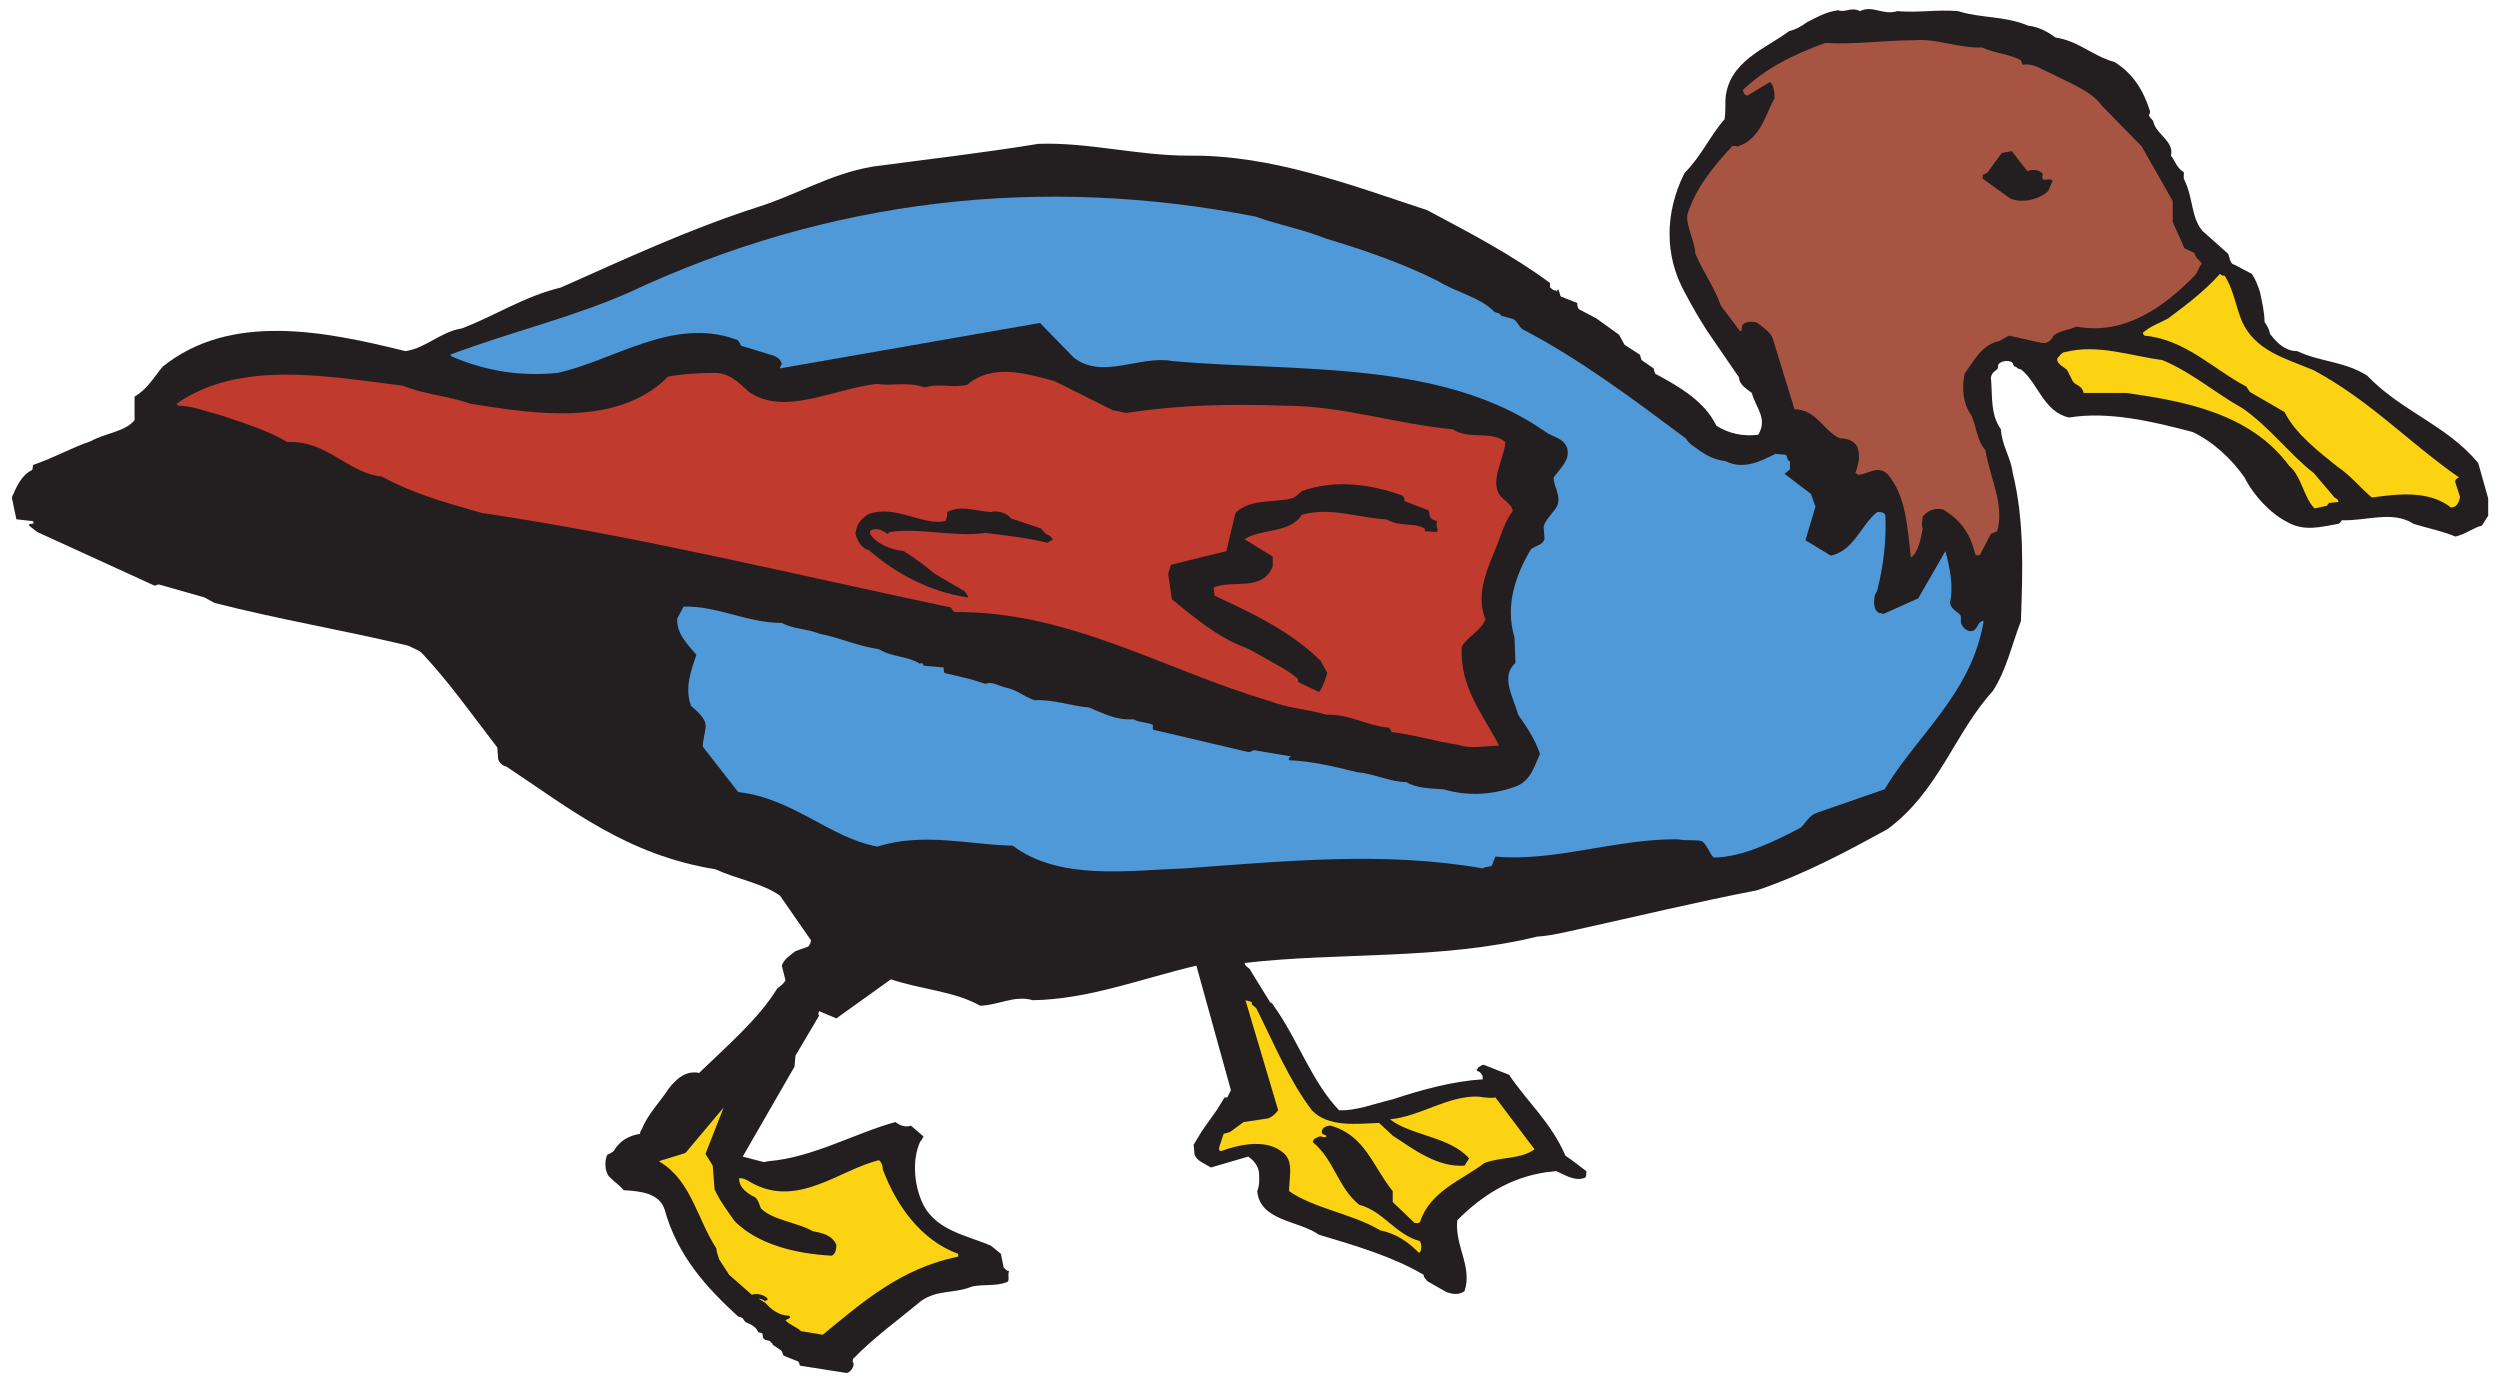
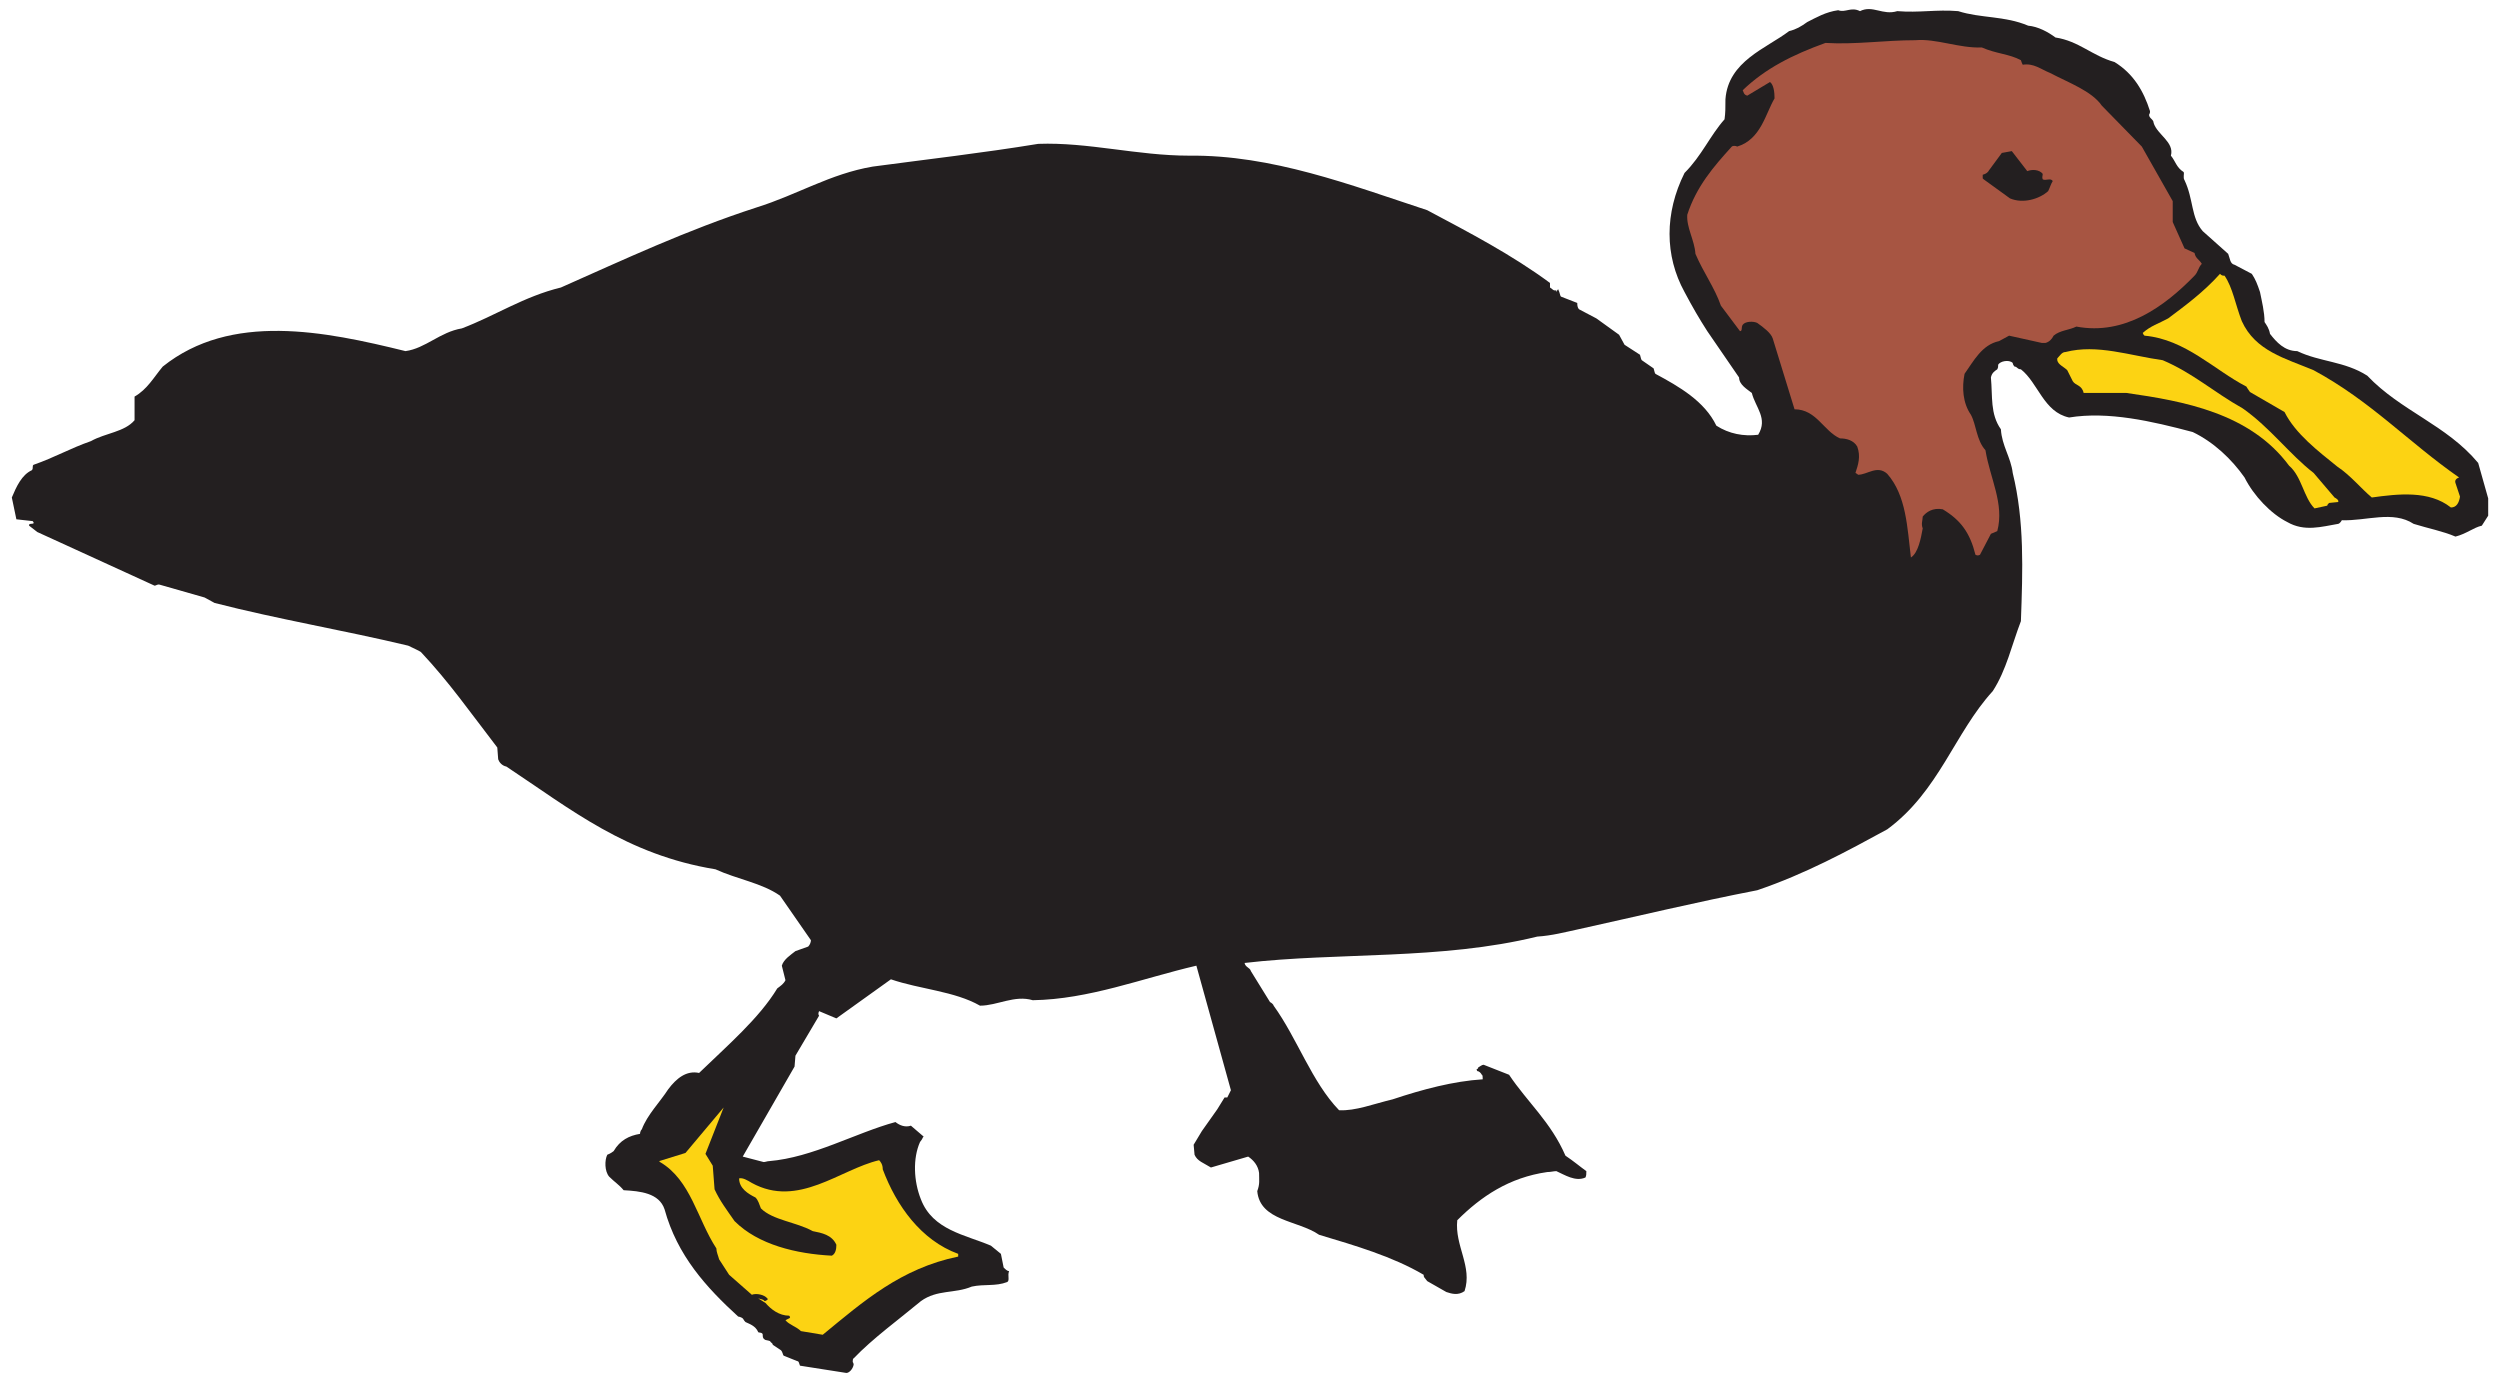
<svg xmlns="http://www.w3.org/2000/svg" xmlns:ns1="http://www.inkscape.org/namespaces/inkscape" xmlns:ns2="http://sodipodi.sourceforge.net/DTD/sodipodi-0.dtd" id="svg25089" version="1.1" ns1:version="0.48.1 " width="247.5" height="136.25" xml:space="preserve" ns2:docname="Duck_09.pdf">
  <defs id="defs25093" />
  <ns2:namedview pagecolor="#ffffff" bordercolor="#666666" borderopacity="1" objecttolerance="10" gridtolerance="10" guidetolerance="10" ns1:pageopacity="0" ns1:pageshadow="2" ns1:window-width="640" ns1:window-height="480" id="namedview25091" showgrid="false" ns1:zoom="1.9393939" ns1:cx="123.75" ns1:cy="68.125" ns1:window-x="0" ns1:window-y="0" ns1:window-maximized="0" ns1:current-layer="g25097" />
  <g id="g25097" ns1:groupmode="layer" ns1:label="Duck_09" transform="matrix(1.25,0,0,-1.25,0,136.25)">
    <g id="g25099" transform="scale(0.24,0.24)">
      <path d="m 3.902,289.996 1.5,-7.199 5.402,-0.602 c 1.199,-1.5 -1.5,-0.3 -1.199,-1.5 l 2.699,-2.097 38.699,-17.703 c 0.602,0 0.898,0.601 1.801,0.3 l 14.699,-4.199 3.301,-1.801 c 21,-5.398 42.597,-9 63.898,-14.097 1.801,-0.903 3.301,-1.5 4.195,-2.102 9.305,-9.898 16.207,-19.801 25.207,-31.5 l 0.297,-3.898 c 0.301,-0.903 1.203,-2.102 2.703,-2.399 21.297,-14.101 39.598,-29.101 69,-33.902 7.2,-3.301 15.297,-4.5 21.297,-8.699 l 10.203,-14.703 c 0,-0.598 -0.3,-1.5 -0.902,-2.098 l -4.203,-1.496 c -1.496,-1.199 -3.895,-2.707 -4.496,-4.805 l 1.199,-4.801 c -0.598,-1.199 -1.5,-1.8 -2.699,-2.695 -6,-9.902 -16.5,-18.902 -25.801,-27.906 -4.199,0.906 -7.5,-1.797 -10.199,-5.399 -2.699,-4.195 -6.899,-8.398 -8.699,-13.199 -0.602,-0.602 -0.602,-1.5 -0.602,-1.5 -3.598,-0.602 -6.598,-2.102 -8.699,-5.699 -1.199,-0.902 -1.5,-0.902 -2.102,-1.199 -0.898,-1.801 -0.898,-5.402 0.602,-7.199 1.801,-1.797 3.301,-2.703 4.801,-4.504 5.398,-0.297 11.699,-0.898 13.5,-6.297 4.199,-15.301 13.8,-25.801 24.3,-35.402 0.297,0 1.2,-0.301 1.5,-0.598 0.297,-0.301 0.297,-0.602 0.899,-1.203 1.199,-0.598 3.301,-1.199 4.199,-3.297 0,-0.297 1.5,0 1.5,-0.898 0,-0.598 0,-1.199 0.598,-1.504 0,-0.301 1.203,-0.301 1.804,-0.598 0.297,-0.602 0.899,-0.602 0.899,-1.203 l 2.699,-1.797 c 0.602,-0.602 0.602,-1.5 0.902,-1.801 l 4.5,-1.801 c 0.598,0 0.598,-0.898 0.895,-1.5 l 15.305,-2.402 c 0.898,0 2.097,1.203 2.398,2.703 0,0 0,0.598 -0.301,0.898 0,0.301 0,1.199 0.301,1.199 6.301,6.605 15,12.902 22.199,18.902 5.403,3.898 11.102,2.402 16.797,4.801 4.203,0.898 7.801,0 11.699,1.5 0.907,0.598 0,2.098 0.606,3.598 -0.606,0 -1.199,0.602 -1.801,1.199 l -0.898,4.5 -3.301,2.703 c -8.399,3.598 -19.199,5.098 -23.102,15.297 -2.398,6 -2.699,13.5 -0.297,18.902 1.2,1.5 0.598,1.199 1.2,1.801 l -4.2,3.598 c -1.8,-0.598 -3.601,0 -5.101,1.199 -13.199,-3.598 -27.301,-11.699 -41.699,-12.898 -0.602,0 -1.2,-0.301 -1.801,-0.301 l -6.899,1.801 17.098,29.703 0.297,3.598 7.801,13.199 c -0.297,0.301 -0.297,0.899 0,1.5 l 5.703,-2.398 18,12.898 c 9.601,-3.301 21,-3.898 29.398,-8.699 5.703,0 11.403,3.598 17.403,1.801 18.597,0.297 36,7.199 54,11.398 l 11.398,-41.102 -1.199,-2.398 -0.902,0 -2.399,-3.894 -5.098,-7.207 -2.703,-4.496 0.301,-3.301 c 0.902,-2.102 3,-2.703 5.402,-4.203 l 12.297,3.602 c 1.793,-1.199 3.293,-3 3.594,-5.398 0,-2.398 0.301,-3.598 -0.601,-6 0.902,-9.899 13.5,-9.602 20.402,-14.402 12,-3.598 24.301,-7.195 34.5,-13.199 0,-0.898 0.301,-0.898 1.199,-2.102 l 6.301,-3.594 c 1.801,-0.602 3.898,-1.199 6,0.297 2.699,8.098 -3.301,15 -2.399,23.398 7.801,7.801 17.098,14.102 29.7,15.898 1.199,0 2.097,0.301 3,0.301 2.699,-1.199 6.297,-3.594 9.597,-2.098 0.301,0.598 0.301,1.199 0.301,2.098 -2.101,1.5 -4.199,3.301 -6.898,5.102 -4.801,11.098 -12.602,17.703 -18.602,26.699 l -8.398,3.305 c -0.602,0 -1.203,-0.602 -1.801,-0.906 0,-0.895 -0.902,0 -0.297,-1.2 0.598,0 1.199,-0.601 1.496,-1.199 0.301,0 0.301,-0.898 0.301,-1.5 -9.598,-0.602 -19.801,-3.301 -29.699,-6.602 -6.301,-1.496 -12.301,-3.894 -17.703,-3.598 -9,9.301 -13.797,23.699 -21.598,34.5 0,0.301 -0.602,0.898 -1.199,1.199 l -6.301,10.199 c -0.297,1.2 -1.793,1.2 -2.094,2.7 30.895,3.601 64.793,0.902 96.594,8.703 4.801,0.297 9.301,1.5 13.5,2.398 20.398,4.504 39,9 59.098,12.899 15.902,5.402 29.703,12.902 42.902,20.101 17.098,12.602 22.199,31.801 34.801,45.598 4.5,6.902 6.297,15.301 9.297,23.101 0.601,16.801 1.203,33 -2.7,48.903 -0.597,5.097 -3.597,9 -3.898,14.402 -3.602,5.098 -2.699,10.797 -3.301,17.098 0.301,1.5 1.199,2.097 2.102,2.699 0.297,0.598 0.297,0.898 0.297,1.5 0.601,1.199 3.601,1.801 4.8,0.598 0,0 0,-0.598 0.602,-1.2 0.898,0 0.898,-0.898 2.098,-0.898 5.703,-4.496 7.5,-14.102 15.902,-15.902 12.898,2.101 27.301,-1.2 40.801,-4.797 6.898,-3.301 12.898,-8.996 17.101,-15 2.996,-6 8.696,-12 14.098,-14.703 5.699,-3.297 11.398,-1.5 16.801,-0.598 0.3,0 0.898,0.598 1.199,1.199 8.098,-0.301 16.801,3.301 23.699,-1.199 4.801,-1.5 9.602,-2.402 13.801,-4.199 3.598,0.902 6,3 8.699,3.597 l 2.102,3.301 0,5.703 -3.301,11.699 c -10.5,12.598 -25.5,17.098 -36.602,28.797 -7.5,4.801 -15.597,4.5 -23.097,8.106 -4.203,0 -6.903,2.996 -9,5.695 -0.301,1.801 -1.203,3 -1.801,3.899 0,3.304 -0.902,6.902 -1.5,9.902 -0.902,2.699 -1.5,4.199 -2.699,6 l -5.703,3 c -1.5,0.301 -1.5,2.098 -2.098,3.598 l -8.402,7.5 c -3.899,4.5 -3,10.5 -6,16.8 -0.598,0.903 0,2.102 -0.297,2.7 -2.403,1.5 -2.703,3.605 -4.203,5.406 1.203,4.496 -4.5,6.894 -5.7,10.793 0,1.203 -1.5,1.508 -1.5,2.703 0.305,0.598 0.305,0.598 0.305,1.199 -2.105,6.602 -5.402,12.301 -11.703,16.199 -7.5,2.102 -11.695,6.903 -19.5,8.102 -2.402,1.801 -5.699,3.598 -9,3.898 -7.801,3.301 -15.602,2.403 -23.102,4.801 -7.199,0.598 -12.898,-0.601 -20.097,0 -4.801,-1.5 -8.102,2.106 -12.301,0 -3,1.504 -4.801,-0.601 -7.199,0.305 -4.203,-0.602 -7.203,-2.406 -10.203,-3.906 -2.098,-1.5 -3.598,-2.399 -6,-3 -7.5,-5.7 -20.098,-9.899 -21,-22.5 0,-2.7 0,-4.5 -0.297,-6.598 -4.801,-5.402 -7.5,-11.996 -13.203,-17.699 -6.594,-13.203 -6.594,-27.301 0,-39.301 2.707,-5.102 4.8,-8.699 7.5,-12.902 l 10.5,-15.297 c 0,-2.399 2.707,-3.903 4.203,-5.102 1.199,-4.801 5.398,-8.398 2.097,-13.801 -4.8,-0.597 -9.597,0.301 -13.8,3.004 -3.895,8.098 -12.297,12.903 -20.098,17.098 -0.301,0.301 -0.301,0.898 -0.602,1.801 l -3.898,2.699 c -0.301,0.301 -0.301,0.898 -0.602,1.801 l -5.097,3.297 -1.801,3.3 -7.5,5.403 -5.699,3 c -0.602,0.597 -0.602,1.5 -0.602,2.097 l -5.398,2.102 c -0.301,0.301 -0.301,1.199 -0.903,2.398 0.301,0.602 -1.199,-1.8 -0.597,-0.3 -0.903,-0.297 -1.203,0.3 -2.102,0.902 0,0.598 0,0.898 0,1.5 -12.601,9.301 -26.398,16.5 -40.5,24 -25.5,8.398 -51.301,18.301 -78.594,18.004 -17.097,0 -33.297,4.496 -49.797,3.894 -18.3,-3 -36.601,-5.093 -54.601,-7.5 -14.102,-2.398 -24.899,-9.297 -38.399,-13.5 -23.101,-7.5 -43.5,-17.097 -64.5,-26.398 -12.3,-3 -21.601,-9.297 -32.703,-13.5 -7.203,-1.199 -12.004,-6.602 -18.597,-7.496 -26.7,6.594 -57.602,12.898 -80.102,-5.106 -3,-3.597 -5.098,-7.5 -9.301,-9.898 l 0,-7.801 c -3.297,-3.898 -9.598,-4.199 -14.398,-6.898 -6.898,-2.403 -12,-5.403 -18.898,-7.797 -0.602,-0.305 0,-1.203 -0.602,-1.805 -3.301,-1.5 -5.102,-5.398 -6.602,-9" style="fill:#231f20;fill-opacity:1;fill-rule:nonzero;stroke:none" id="path25101" />
-       <path d="m 58.805,320.297 c 4.5,0 8.699,-1.801 13.5,-3 8.098,-2.699 15.898,-5.102 22.5,-9 13.199,0.598 19.8,-10.199 31.199,-11.402 11.101,-6 21.601,-8.7 33,-12 52.199,-7.797 103.496,-20.395 154.801,-31.2 0.3,-0.3 0.597,-1.199 1.199,-1.496 38.101,0.297 69.301,-19.203 104.094,-29.402 6,-2.402 12.898,-2.699 18.597,-4.5 7.5,0.301 13.5,-3.598 20.102,-4.195 0.898,0 0.898,-0.602 1.5,-1.508 7.5,-0.899 13.801,-2.996 21.898,-4.199 4.2,-1.5 9.301,-0.297 13.5,-0.297 -4.8,9.597 -13.199,19.199 -12.3,32.699 2.101,3.598 6,4.801 7.8,9 -3.898,9.598 2.102,19.199 5.102,27.898 1.203,3.301 2.098,5.403 3.898,7.801 0,1.801 -2.398,3.301 -3.597,4.5 -4.5,4.5 0.597,12.301 1.199,18.301 -4.5,3.898 -11.996,0.598 -17.402,4.203 -19.2,1.801 -36.297,7.797 -55.797,7.797 -17.696,0.598 -34.196,0.301 -51.895,-2.402 l -4.5,0.902 -19.199,9.598 c -9,2.402 -20.399,6 -28.801,-1.196 -5.098,-1.199 -9.301,0.602 -14.098,-0.902 -5.703,2.098 -10.8,0.305 -15.601,1.199 -14.102,-1.496 -30.602,-10.801 -42.301,-2.699 -3.598,3.301 -6.301,6 -10.801,6.301 -5.398,0 -11.097,-0.301 -15.898,-1.203 -16.801,-16.793 -44.102,-12.297 -65.102,-9 -7.797,2.703 -15.004,3 -22.5,6 -24.597,3 -53.699,8.703 -74.699,-6 l 0.602,-0.598" style="fill:#c13a2e;fill-opacity:1;fill-rule:nonzero;stroke:none" id="path25103" />
-       <path d="m 149.105,336.496 c 11.399,-4.801 22.5,-6.601 34.797,-5.398 18.301,3.898 38.102,18.597 58.801,11.097 0.902,0 1.5,-1.199 1.797,-2.093 l 10.805,-3.305 c 1.199,-0.602 2.097,-0.902 2.699,-2.699 0,-0.301 -0.602,-0.602 -0.602,-1.5 l 85.801,15 11.102,-11.403 c 9.597,-7.5 21.898,0.903 32.699,-1.199 40.793,-3.601 88.492,0.602 122.691,-23.101 2.7,-2.098 6.301,-2.098 7.5,-5.7 0.903,-3.898 -2.097,-6.3 -4.5,-9.597 0,-3.602 3.602,-7.203 0,-11.102 -1.5,-2.101 -2.699,-3 -3.3,-5.101 l 0.3,-3.899 c -0.3,-2.101 -3,-2.398 -4.5,-3.601 -4.797,-8.098 -8.695,-18.297 -5.398,-29.098 l 0.301,-8.402 c -5.102,-4.5 -0.602,-11.399 0.898,-17.098 3,-4.195 5.699,-8.402 7.199,-12.902 -1.8,-3.899 -3,-9 -8.097,-10.797 -7.496,-2.703 -15.602,-3.301 -23.703,-0.903 -4.2,0.301 -9,0.301 -12.297,2.403 -5.403,0 -10.203,2.699 -16.5,3.297 -7.203,1.804 -14.703,3.605 -22.203,3.902 -0.297,0.301 0,1.199 0.902,1.199 l -12.301,2.102 c -0.898,0 -0.898,-0.602 -2.094,-0.602 l -30.597,7.199 c -1.5,0 -0.602,1.2 -0.903,1.801 -1.797,0.899 -4.199,0.602 -6.297,1.801 -6,-0.301 -9.601,1.801 -14.703,3.898 -6.597,0.602 -11.699,2.7 -18.004,2.403 -4.195,1.5 -5.394,3.3 -9.593,4.199 -2.403,0.598 -4.5,2.098 -6.602,1.199 l -4.801,1.5 -8.699,2.102 c -0.301,0.597 -0.301,1.199 -0.301,1.797 l -6.597,0.601 c 0,0.602 -0.903,1.199 -1.2,0.602 -4.203,2.699 -9,2.097 -13.5,4.8 -7.5,1.2 -13.203,3.899 -19.5,5.098 -4.5,1.801 -8.703,1.5 -12.601,3.602 -11.399,0 -21.305,5.699 -32.399,5.398 l -2.101,-3.902 c -0.301,-5.098 3.301,-8.399 6.301,-11.992 -1.801,-5.407 -3.903,-10.805 -1.801,-16.805 1.801,-1.801 5.398,-4.199 4.797,-7.5 -0.297,-2.402 -0.899,-4.199 -0.899,-6 l 11.703,-15 c 18.297,-2.098 30,-14.996 45.899,-18 15.301,4.801 30.301,0.601 44.699,0.297 15.602,-11.699 38.402,-8.098 56.699,-7.496 33.293,2.398 65.993,5.699 98.395,0 1.5,0.898 2.098,0.297 3,0.898 l 1.199,3 c 19.5,-1.801 40.199,6 60.301,5.703 3,-0.597 5.398,0 7.801,-0.597 1.797,-1.204 2.398,-3.907 3.898,-5.407 9.301,0 20.399,5.407 28.801,9.903 1.805,1.797 2.699,3.898 5.098,4.797 l 22.5,7.8 c 10.8,18 28.8,31.801 32.703,55.5 -2.102,0.301 -1.801,-3.3 -4.203,-3.3 -1.5,0 -2.7,1.203 -3.297,2.703 0,0.597 0,0.898 0,2.097 -0.301,1.504 -3,1.801 -3.602,4.5 1.199,5.403 0,11.403 -1.5,17.102 l -9,-15.602 -11.398,-5.093 c -0.301,0 -0.903,0.293 -1.5,0.293 -1.801,0.906 -1.801,3.3 -1.5,5.402 0.297,1.199 0.597,1.199 0.898,2.098 2.102,8.101 3,16.5 2.699,24.3 0,1.5 -1.5,1.5 -2.699,1.5 -5.398,-4.199 -7.5,-12.597 -15.301,-14.398 l -8.398,5.098 3.301,11.101 -1.5,4.199 -8.703,6.602 1.8,1.5 0,2.703 c -1.199,0 -0.597,1.797 -1.5,2.098 l -3.3,0.297 c -4.797,-2.395 -10.5,-5.399 -16.5,-2.395 -4.797,0.602 -7.5,2.695 -10.793,5.098 -1.805,1.199 -1.805,2.097 -2.707,2.699 -17.7,13.199 -34.5,25.801 -53.399,35.699 -1.5,0.899 -1.801,3.301 -3.898,3.602 L 495.297,350 c -0.301,1.199 -1.801,0.602 -2.695,1.801 -4.805,4.496 -12.305,5.996 -18.004,9.594 -12,6 -24.301,10.203 -37.203,14.101 -7.5,3 -15.598,4.5 -23.098,7.199 -70.195,13.801 -140.395,6.004 -206.395,-24.898 -18.898,-8.402 -39.597,-13.199 -59.398,-20.699 l 0.601,-0.602" style="fill:#4f99d9;fill-opacity:1;fill-rule:nonzero;stroke:none" id="path25105" />
      <path d="m 217.805,70.695 c 10.199,-5.996 12.3,-18.895 18.597,-28.5 0,-1.199 0.602,-2.398 0.903,-3.602 l 3.297,-5.098 7.503,-6.602 c 1.5,0.602 4.196,0 5.098,-1.199 0.602,-0.297 -0.598,-0.898 -0.902,-0.898 -0.297,0.602 -1.196,0.602 -2.098,0.898 l 2.402,-1.5 c 1.797,-2.098 4.5,-4.199 7.797,-4.199 0.903,-0.898 -0.3,-0.898 -1.199,-1.5 1.199,-1.5 3.602,-2.102 5.102,-3.598 l 7.199,-1.199 c 13.5,11.098 25.801,21.898 44.699,25.801 0,0 0,0.297 0,0.894 -12.301,4.5 -20.398,15.902 -24.898,27.902 0,1.5 -0.602,2.398 -1.2,3 -12.902,-3 -26.703,-15.902 -42,-7.5 -1.5,0.902 -3,1.801 -4.203,1.504 0,-3.305 3,-5.106 5.403,-6.305 0.898,-0.898 1.199,-2.102 1.8,-3.602 3.899,-3.898 11.7,-4.5 17.098,-7.5 3,-0.598 6.301,-1.199 7.801,-4.5 0,-1.5 -0.305,-3 -1.5,-3.598 -11.699,0.598 -24.301,3.598 -32.102,11.402 -2.699,3.898 -4.797,6.598 -6.597,10.496 l -0.602,7.801 -2.402,3.898 6.004,15.305 -12.602,-15.004 -8.699,-2.699 0.301,-0.301" style="fill:#fcd313;fill-opacity:1;fill-rule:nonzero;stroke:none" id="path25107" />
-       <path d="m 282.305,278 c 0.597,-2.105 1.8,-4.805 4.5,-5.402 8.097,-7.203 19.8,-13.801 32.699,-15.602 0,0.602 -0.602,1.199 -1.199,2.102 -3.602,2.097 -6.903,3.898 -10.2,6.004 -3.601,2.996 -6.902,5.394 -9.902,7.195 -4.5,0.598 -9,2.398 -11.098,5.703 0,0.598 0,0.895 0.297,1.195 1.801,0.903 3.903,0 5.403,-1.195 0.898,0.598 0,0 0.898,0.598 10.5,1.5 21,-1.797 31.5,-0.301 7.195,-0.899 13.199,-1.496 20.699,-3.297 0,0.602 1.203,0.602 1.5,1.199 -0.297,0.602 -0.597,0.899 -1.5,1.496 -0.898,0 -1.5,1.2 -2.398,2.102 l -9.899,3.301 c -1.207,1.797 -4.5,2.699 -6.601,2.097 -5.102,0.301 -9.899,2.399 -14.399,0 0,-0.898 0,-1.8 -0.601,-3 -7.801,-1.5 -16.199,5.399 -25.199,2.403 -2.102,-1.203 -4.2,-3 -4.5,-6.598" style="fill:#231f20;fill-opacity:1;fill-rule:nonzero;stroke:none" id="path25109" />
-       <path d="m 385.504,264.797 1.199,-8.402 c 7.5,-5.997 15,-12.598 24.902,-16.2 2.997,-1.496 5.391,-3 8.09,-4.5 3.305,-1.8 6,-3.3 8.102,-5.097 0.598,-0.301 0.598,-0.903 0.598,-1.5 l 6.902,-3.297 c 1.199,1.496 2.098,4.195 2.699,6.297 l -2.101,3.898 c -9.598,9.602 -22.2,15.606 -35.09,21.602 l -0.301,2.699 c 6.601,2.699 15.891,-1.5 19.492,6.898 l 0,3.301 -9.293,5.703 c 5.094,3.598 14.992,1.801 18.899,8.098 9.593,2.699 19.195,-1.199 27.894,-1.5 4.801,-2.699 8.699,-0.902 12.602,-3 0,-0.301 0.297,-0.602 0,-0.902 l 3.898,-0.297 c 1.199,0.597 -0.601,2.097 0.301,3.297 -0.301,0.902 -1.801,0.3 -2.402,1.8 -0.297,0.602 0,1.2 -0.598,2.102 l -7.801,3 c 0,0.598 0,1.199 -0.601,1.801 -10.797,3.898 -22.5,5.398 -33.293,1.5 -1.504,-1.203 -2.106,-2.102 -3.305,-2.399 -6,-1.504 -13.797,0 -18.594,-4.804 l -3,-12.598 -18.301,-4.5 -0.898,-3" style="fill:#231f20;fill-opacity:1;fill-rule:nonzero;stroke:none" id="path25111" />
-       <path d="m 402.305,74.598 0.597,-0.301 c 6.602,2.398 15.594,4.199 20.993,-0.902 3,-3 1.5,-7.797 1.5,-12.297 8.105,-5.703 21,-7.5 30,-12.902 5.402,-1.199 9,-3.598 12.902,-7.496 0.898,0.598 0.898,2.695 0.301,3.898 -8.102,2.098 -12,9.898 -20.102,12 -7.199,5.996 -8.101,14.699 -15.301,20.699 0.305,1.199 0.903,1.199 2.102,1.801 0.898,0.297 1.5,-0.602 2.398,0 0,0.898 -1.5,0.297 -1.5,1.5 0,1.5 1.5,2.098 3,2.098 11.407,-3.301 13.801,-13.5 20.403,-21.598 l 0,-3.602 7.199,-6.894 c 0.598,0 1.199,-0.305 1.801,0.293 3.297,10.203 13.797,13.805 21.297,19.5 5.703,2.102 12,1.203 16.5,4.5 l -12.899,17.102 c -1.5,-0.301 -3.601,0 -5.699,0.301 -10.199,0.301 -19.199,-6.602 -29.102,-7.5 6.903,-5.402 19.801,-5.699 26.106,-12.902 l -1.504,-2.398 c -9,-0.602 -16.801,5.398 -23.699,9.898 l -4.5,4.203 c -7.5,-0.301 -16.801,-1.5 -22.203,4.199 -7.5,9.898 -12.598,22.199 -18.293,33.598 -0.305,0.601 -1.805,0.902 -1.504,2.101 l -2.094,0.602 10.793,-36.301 c -0.899,-1.199 -1.801,-2.102 -3.301,-2.699 l -8.098,-1.203 -4.496,-3.297 -2.097,-0.602 -1.5,-4.5 0,-0.898" style="fill:#fcd313;fill-opacity:1;fill-rule:nonzero;stroke:none" id="path25113" />
      <path d="m 556.797,383.297 c -0.301,-4.199 2.398,-8.402 2.699,-12.902 2.699,-6.293 6.301,-11.098 8.399,-17.098 l 6.3,-8.402 c 0.903,0 0.301,1.203 0.903,2.101 0.898,1.199 3.597,1.199 4.797,0.602 2.101,-1.5 4.503,-3.301 5.101,-5.102 l 7.203,-23.398 c 7.196,0 9.598,-7.203 14.996,-9.602 2.102,0 4.5,-0.601 5.7,-2.699 1.203,-3.301 0.3,-5.996 -0.598,-8.699 0.598,-0.301 0,0 0.898,-0.602 3,0 6.301,3.305 9.602,0.301 6.301,-7.199 6.598,-17.699 7.801,-27.602 2.398,1.5 3.297,6.301 3.898,9.602 -0.601,1.5 0,2.699 0,3.898 1.199,1.5 3.301,3 6.602,2.403 6,-3.602 9,-7.801 10.797,-15 0.601,-0.301 0.902,-0.301 1.5,0 l 3.601,6.902 2.102,0.895 c 2.398,9.003 -2.403,17.402 -3.903,26.703 -3,3.297 -3,8.398 -4.8,11.699 -2.7,3.898 -3,9 -2.098,13.5 3,4.199 5.699,9.598 11.398,10.801 l 3.301,1.797 10.801,-2.399 c 0.301,0 0.598,0 1.199,0 1.199,0.301 2.102,1.199 2.699,2.399 2.106,1.8 5.102,1.8 7.5,3 15.903,-3 29.102,6.601 39,16.8 1.2,1.2 1.2,2.7 2.407,3.903 -0.907,1.5 -2.106,1.797 -2.407,3.597 l -3.3,1.5 -3.899,8.7 0,6.902 -10.199,18 -13.199,13.5 c -3.301,4.801 -10.801,7.504 -17.102,10.801 -3,1.199 -5.398,3.297 -9,2.699 -0.301,0.598 -0.301,0.598 -0.601,1.5 -3.899,2.098 -8.098,2.098 -12.899,4.203 -7.5,-0.305 -15,2.996 -21.898,2.395 -10.203,0 -19.801,-1.5 -29.703,-0.899 -10.797,-3.898 -19.797,-8.398 -27.297,-15.601 0.297,-0.598 0.297,-1.5 1.504,-1.797 l 7.496,4.5 c 1.199,-0.899 1.5,-3.301 1.5,-5.403 -3,-5.097 -4.5,-13.5 -12.301,-15.898 -0.598,0.301 -1.5,0.301 -1.801,0 -6,-6.602 -11.699,-13.199 -14.699,-22.5" style="fill:#a75542;fill-opacity:1;fill-rule:nonzero;stroke:none" id="path25115" />
      <path d="m 654.297,395.297 0.301,-0.301 8.699,-6.297 c 4.199,-1.804 9.598,-0.304 12.598,2.399 0.601,1.199 0.902,2.398 1.5,3.297 -0.598,1.203 -2.399,0 -3.297,0.601 -0.301,0.602 0,1.199 0,1.801 -1.203,1.5 -3.602,1.5 -5.102,0.898 l -5.101,6.602 -3.297,-0.602 -4.203,-5.699 c -0.297,-0.601 -0.899,-1.199 -2.098,-1.5 0,-0.301 0,-0.601 0,-1.199" style="fill:#231f20;fill-opacity:1;fill-rule:nonzero;stroke:none" id="path25117" />
      <path d="m 678.895,335.297 c 0.3,-1.5 2.101,-2.102 3.3,-3.301 l 1.801,-3.601 c 0.899,-1.5 3,-1.196 3.606,-3.899 l 14.097,0 c 18.899,-2.699 40.797,-6.601 53.696,-24 4.203,-3.601 4.8,-10.5 8.402,-14.101 l 4.199,0.902 c 0,0.297 0.301,0.601 0.602,0.898 l 3,0.305 c 0.3,0.602 -0.602,1.199 -1.203,1.496 l -6.899,8.102 c -7.801,6 -14.398,15.004 -23.398,21.297 -9.602,5.402 -16.5,11.703 -26.403,15.902 -10.8,1.5 -21.597,5.398 -32.097,2.699 -1.203,0 -1.797,-1.199 -2.703,-2.101 l 0,-0.598" style="fill:#fcd313;fill-opacity:1;fill-rule:nonzero;stroke:none" id="path25119" />
      <path d="m 707.395,343.695 0.3,-0.3 c 13.5,-1.2 23.102,-11.399 33.602,-16.793 0.301,-0.602 0.598,-0.907 1.199,-1.805 l 11.399,-6.602 c 3.601,-7.199 11.101,-12.898 17.402,-17.996 4.5,-3.004 7.801,-7.203 11.398,-10.203 8.7,1.199 18.903,2.399 26.102,-3.301 1.801,0 2.699,1.5 3,3.606 l -1.5,4.496 c -0.301,0.898 0.301,1.5 1.199,1.801 -16.801,11.699 -29.101,25.199 -48,35.398 -9.301,3.899 -19.199,6.305 -23.699,16.199 -2.102,5.403 -3,11.102 -5.699,15 -0.602,0 -0.903,0 -1.5,0.602 -5.403,-6 -11.102,-10.199 -17.102,-14.699 -3.301,-1.801 -5.699,-2.403 -8.398,-4.801 l 0.297,-0.602" style="fill:#fcd313;fill-opacity:1;fill-rule:nonzero;stroke:none" id="path25121" />
    </g>
  </g>
</svg>